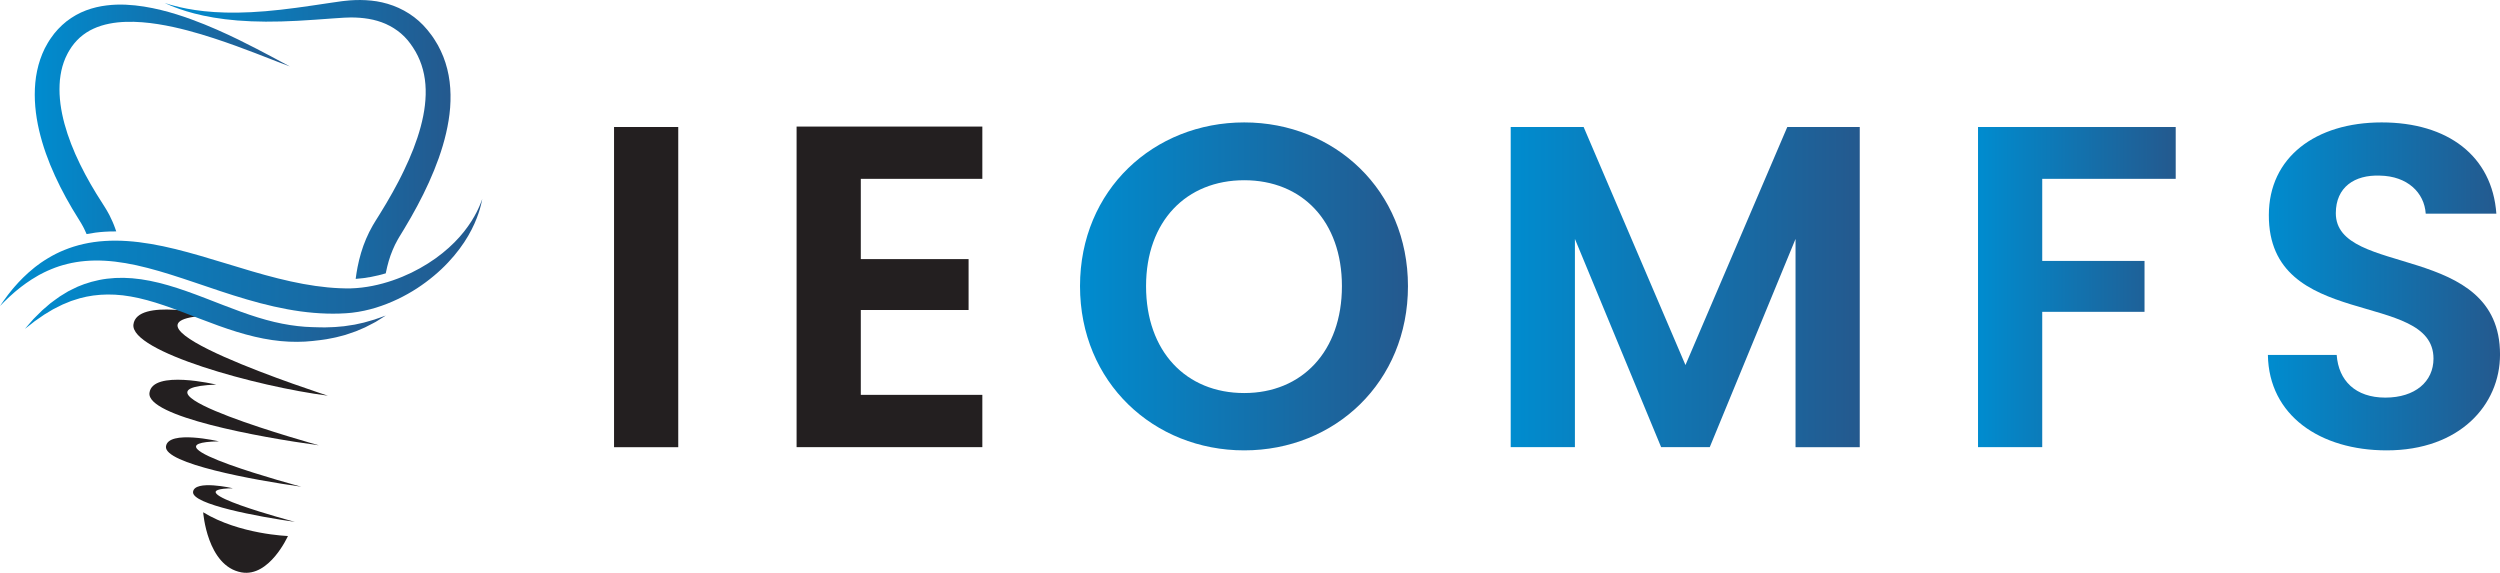
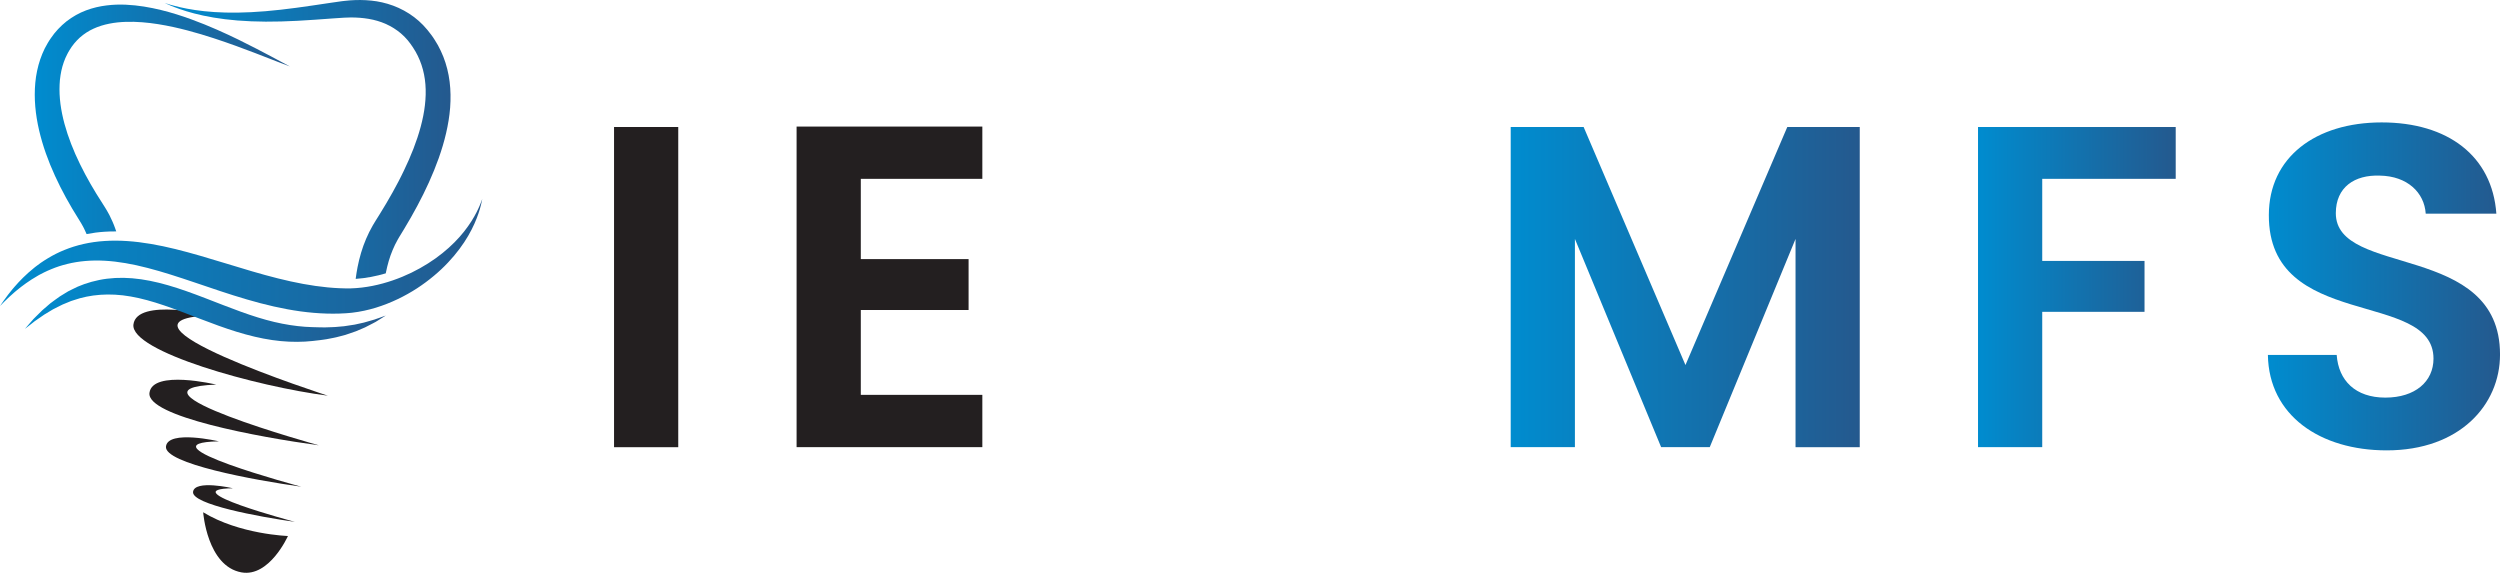
<svg xmlns="http://www.w3.org/2000/svg" xmlns:xlink="http://www.w3.org/1999/xlink" id="Layer_2" viewBox="0 0 1023.55 234.52">
  <defs>
    <style>.cls-1{fill:url(#linear-gradient);}.cls-2{fill:#231f20;}.cls-3{fill:url(#linear-gradient-8);}.cls-4{fill:url(#linear-gradient-3);}.cls-5{fill:url(#linear-gradient-4);}.cls-6{fill:url(#linear-gradient-2);}.cls-7{fill:url(#linear-gradient-6);}.cls-8{fill:url(#linear-gradient-7);}.cls-9{fill:url(#linear-gradient-5);}</style>
    <linearGradient id="linear-gradient" x1="0" y1="104.96" x2="197.45" y2="104.96" gradientTransform="matrix(1, 0, 0, 1, 0, 0)" gradientUnits="userSpaceOnUse">
      <stop offset="0" stop-color="#008ccf" />
      <stop offset="1" stop-color="#24598e" />
    </linearGradient>
    <linearGradient id="linear-gradient-2" x1="10.23" y1="126.85" x2="157.96" y2="126.85" xlink:href="#linear-gradient" />
    <linearGradient id="linear-gradient-3" x1="67.43" y1="57.09" x2="184.47" y2="57.09" xlink:href="#linear-gradient" />
    <linearGradient id="linear-gradient-4" x1="14.23" y1="48.86" x2="118.65" y2="48.86" xlink:href="#linear-gradient" />
    <linearGradient id="linear-gradient-5" x1="442.18" y1="117.26" x2="576.45" y2="117.26" xlink:href="#linear-gradient" />
    <linearGradient id="linear-gradient-6" x1="618.51" y1="117.54" x2="761.41" y2="117.54" xlink:href="#linear-gradient" />
    <linearGradient id="linear-gradient-7" x1="809.85" y1="117.54" x2="890.79" y2="117.54" xlink:href="#linear-gradient" />
    <linearGradient id="linear-gradient-8" x1="928.53" y1="117.26" x2="1023.55" y2="117.26" xlink:href="#linear-gradient" />
  </defs>
  <g id="Layer_1-2">
    <g>
      <g>
        <g>
          <path class="cls-2" d="M86.9,129.1c-49.84,1.59,47.33,32.9,47.33,32.9-29.07-3.7-80.98-18.08-79.6-29.15,1.38-11.07,32.27-3.75,32.27-3.75Z" />
          <path class="cls-2" d="M88.53,157.46c-42.22,1.59,42.02,24.86,42.02,24.86-24.68-3.34-70.58-11.83-69.36-21.47,1.22-9.64,27.34-3.39,27.34-3.39Z" />
          <path class="cls-2" d="M89.63,180.7c-33.53,.61,33.72,18.57,33.72,18.57-19.66-2.75-56.24-9.5-55.4-16.47,.84-6.97,21.68-2.1,21.68-2.1Z" />
          <path class="cls-2" d="M95.33,199.91c-25.21,.34,25.42,13.75,25.42,13.75-14.79-2.08-42.33-7.16-41.71-12.28,.61-5.12,16.3-1.48,16.3-1.48Z" />
          <path class="cls-2" d="M117.89,219.45s-7.58,16.96-19.04,14.89c-14.08-2.55-15.67-24.61-15.67-24.61,14.84,9.08,34.71,9.72,34.71,9.72Z" />
        </g>
        <g>
          <path class="cls-1" d="M197.45,81.5s-.05,.23-.15,.69c-.05,.22-.11,.51-.18,.84-.08,.34-.15,.74-.28,1.17-.44,1.75-1.22,4.3-2.6,7.39-1.38,3.08-3.37,6.69-6.14,10.36-1.37,1.85-2.94,3.71-4.69,5.56-1.74,1.86-3.67,3.68-5.79,5.44-2.11,1.77-4.41,3.48-6.87,5.09-2.47,1.6-5.11,3.09-7.92,4.43-5.61,2.67-11.88,4.78-18.76,5.57-.43,.04-.86,.08-1.29,.12-.44,.04-.87,.08-1.29,.1-.85,.04-1.71,.11-2.57,.12-1.72,.05-3.46,.06-5.21,0-3.51-.1-7.08-.41-10.69-.9-7.21-.99-14.56-2.72-21.93-4.88-7.37-2.15-14.43-4.6-21.2-6.89-6.76-2.28-13.24-4.41-19.42-6-6.19-1.61-12.09-2.67-17.61-2.96-5.53-.31-10.67,.17-15.29,1.31-2.31,.55-4.49,1.28-6.51,2.12-1.03,.39-1.99,.88-2.94,1.31-.47,.24-.93,.48-1.38,.71-.23,.12-.45,.24-.68,.35-.22,.13-.43,.26-.65,.38-3.46,1.97-6.32,4.1-8.59,5.98-.28,.24-.57,.46-.83,.69s-.52,.46-.76,.68c-.49,.44-.97,.83-1.39,1.24-.83,.8-1.56,1.46-2.12,2.03-1.13,1.15-1.72,1.75-1.72,1.75,0,0,.5-.73,1.45-2.12,.47-.69,1.1-1.5,1.83-2.49,.36-.49,.78-.98,1.22-1.53,.22-.27,.44-.55,.68-.84,.23-.29,.49-.57,.74-.86,2.05-2.38,4.7-5.12,8.09-7.83,.21-.16,.42-.34,.64-.51,.21-.17,.44-.33,.66-.49,.45-.33,.91-.67,1.37-1.01,.95-.62,1.92-1.31,2.96-1.9,2.07-1.25,4.32-2.41,6.75-3.38,4.86-1.99,10.43-3.29,16.42-3.67,6-.41,12.39,.08,18.97,1.2,6.58,1.11,13.35,2.87,20.27,4.87,6.91,1.99,13.96,4.25,21.15,6.35,7.18,2.1,14.17,3.92,20.94,5.16,3.38,.62,6.71,1.1,9.97,1.41,1.63,.16,3.24,.27,4.84,.34,.8,.05,1.59,.05,2.38,.07,.4,.02,.78,.02,1.16,.01,.38,0,.75-.01,1.13-.01,6.06-.17,11.9-1.46,17.23-3.29,2.67-.92,5.22-1.98,7.63-3.15,2.4-1.17,4.67-2.45,6.79-3.79,2.12-1.34,4.09-2.75,5.89-4.21,1.81-1.46,3.46-2.93,4.94-4.44,2.97-2.97,5.24-5.99,6.93-8.64,1.68-2.66,2.77-4.96,3.44-6.56,.19-.4,.31-.76,.43-1.07,.12-.32,.22-.58,.3-.79,.16-.42,.25-.64,.25-.64Z" />
          <path class="cls-6" d="M154.62,130.36c-.36,.13-.74,.27-1.16,.42-.42,.12-.87,.25-1.34,.39-.94,.26-1.99,.6-3.14,.9-1.15,.25-2.41,.53-3.75,.83-1.35,.22-2.8,.43-4.33,.66-.77,.07-1.56,.14-2.37,.21-.81,.07-1.64,.17-2.49,.17-.85,.03-1.73,.06-2.62,.09-.44,.03-.9,0-1.36,0-.46,0-.92-.01-1.38-.02-1.86,.01-3.81-.14-5.82-.22-3.96-.29-8.17-.93-12.56-1.97-4.39-1.04-8.96-2.48-13.69-4.19-4.73-1.7-9.62-3.66-14.7-5.61-5.08-1.95-10.12-3.79-15.1-5.23-4.98-1.44-9.92-2.47-14.69-2.86-4.77-.4-9.37-.14-13.58,.72-4.21,.87-8.06,2.22-11.37,4-.42,.21-.83,.41-1.24,.62-.4,.24-.79,.47-1.17,.71-.77,.47-1.51,.92-2.24,1.37-.71,.47-1.38,.99-2.04,1.46-.65,.49-1.29,.93-1.89,1.4-1.16,1-2.24,1.93-3.24,2.79-.96,.91-1.81,1.79-2.58,2.55-.38,.38-.75,.75-1.09,1.09-.32,.37-.63,.71-.91,1.04-.56,.64-1.03,1.18-1.41,1.62-.76,.88-1.15,1.34-1.15,1.34,0,0,.46-.36,1.34-1.04,.44-.34,.97-.76,1.61-1.26,.32-.25,.66-.52,1.02-.81,.38-.26,.78-.54,1.2-.83,.85-.58,1.78-1.26,2.82-1.95,1.06-.63,2.2-1.32,3.43-2.06,.62-.34,1.28-.65,1.95-1,.68-.33,1.36-.71,2.08-1.03,.73-.3,1.47-.61,2.24-.92,.38-.16,.77-.32,1.16-.48,.4-.13,.8-.26,1.21-.39,6.5-2.27,14.5-3.04,23.25-1.48,4.38,.76,8.94,2.04,13.67,3.65,4.72,1.6,9.61,3.53,14.68,5.47,5.07,1.95,10.09,3.81,15.03,5.33,4.94,1.52,9.81,2.7,14.52,3.38,4.7,.69,9.23,.87,13.44,.64,2.08-.18,4.08-.29,6.01-.59,.48-.06,.96-.13,1.43-.19,.47-.06,.94-.12,1.4-.21,.92-.18,1.82-.35,2.7-.52,.88-.15,1.73-.38,2.56-.6,.83-.22,1.63-.43,2.41-.63,1.55-.51,3-1,4.35-1.49,1.33-.57,2.56-1.1,3.71-1.58,1.12-.54,2.13-1.09,3.03-1.56,.45-.24,.88-.46,1.28-.67,.39-.24,.76-.47,1.1-.68,.67-.42,1.25-.78,1.71-1.07,.92-.58,1.4-.89,1.4-.89,0,0-.52,.19-1.51,.54-.49,.18-1.1,.4-1.82,.66Z" />
          <path class="cls-4" d="M184.3,44.06c-.27,3.53-.86,7.02-1.66,10.47-1.6,6.89-4.07,13.58-7.01,20.09-.73,1.63-1.51,3.24-2.3,4.86-.81,1.59-1.61,3.21-2.47,4.79-1.69,3.19-3.5,6.32-5.38,9.44-.47,.78-.95,1.56-1.42,2.34l-.36,.58-.3,.5-.59,1.01c-.75,1.36-1.46,2.75-2.05,4.21-1.23,2.9-2.11,6-2.76,9.24-.02,.11-.04,.21-.06,.32-3.91,1.16-8.05,1.98-12.32,2.27,.21-1.61,.46-3.23,.78-4.87,.78-3.91,1.89-7.82,3.5-11.55,.78-1.87,1.72-3.68,2.71-5.44l.78-1.3,.39-.65,.35-.55c.46-.74,.92-1.47,1.38-2.21,1.82-2.95,3.59-5.89,5.23-8.86,.84-1.47,1.61-2.96,2.4-4.44,.76-1.49,1.53-2.97,2.23-4.47,2.87-5.95,5.26-11.95,6.86-17.9,.8-2.98,1.41-5.94,1.74-8.86,.34-2.92,.43-5.79,.2-8.57-.43-5.55-2.16-10.68-5.08-15.08-1.41-2.17-3.03-4.14-4.92-5.73-1.88-1.6-3.97-2.9-6.2-3.89-4.46-2.01-9.46-2.66-14.31-2.67-.61,.01-1.22,.04-1.83,.06-.3,.01-.6,.02-.91,.03-.31,.02-.63,.04-.94,.06-1.27,.08-2.52,.17-3.76,.25-2.5,.19-4.94,.36-7.33,.53-9.58,.69-18.36,.99-26.04,.65-7.69-.3-14.29-1.19-19.58-2.33-5.29-1.12-9.26-2.48-11.9-3.5-.66-.26-1.23-.49-1.73-.69-.49-.22-.91-.4-1.24-.55-.58-.25-.9-.4-.97-.43,.07,.02,.42,.13,1.02,.31,.35,.11,.77,.24,1.28,.4,.52,.13,1.12,.3,1.8,.48,2.71,.71,6.76,1.6,12.04,2.16,5.27,.57,11.75,.8,19.26,.41,7.51-.36,16.01-1.37,25.43-2.78,2.36-.35,4.78-.71,7.26-1.08,1.25-.18,2.51-.36,3.79-.54,.32-.04,.64-.08,.97-.13,.34-.04,.68-.07,1.01-.11,.69-.07,1.37-.15,2.07-.2,2.78-.21,5.66-.2,8.63,.1,2.96,.29,5.99,.97,8.98,2.07,2.98,1.1,5.91,2.67,8.58,4.69,2.68,2.01,5.01,4.52,7.01,7.25,1.04,1.35,1.86,2.82,2.75,4.28,.83,1.51,1.56,3.09,2.21,4.71,.65,1.62,1.16,3.31,1.6,5.01,.43,1.71,.75,3.46,.97,5.21,.44,3.52,.47,7.07,.21,10.6Z" />
          <path class="cls-5" d="M118.65,27.19c-.15-.05-1.42-.53-3.71-1.4-2.43-.94-6.01-2.33-10.62-4.12-4.62-1.76-10.28-3.89-16.91-6.05-3.31-1.08-6.88-2.16-10.67-3.16-3.8-1-7.83-1.91-12.07-2.58-4.23-.66-8.69-1.08-13.2-.93-2.26,.07-4.53,.3-6.75,.75-1.11,.2-2.2,.51-3.28,.83-1.06,.35-2.13,.72-3.13,1.2-2.05,.92-3.91,2.15-5.59,3.62-1.65,1.51-3.13,3.25-4.32,5.28l-.45,.76-.42,.8c-.29,.52-.52,1.07-.77,1.6-.46,1.1-.87,2.23-1.2,3.4-.31,1.19-.61,2.39-.78,3.63-.12,.62-.16,1.26-.25,1.88-.04,.64-.12,1.28-.13,1.92-.12,2.58,0,5.24,.35,7.94,.35,2.7,.92,5.44,1.66,8.18,1.5,5.48,3.67,11,6.34,16.45,2.66,5.45,5.79,10.85,9.26,16.18l.32,.51,.35,.55,.75,1.21c.25,.39,.48,.81,.71,1.23l.68,1.24c.42,.86,.85,1.71,1.22,2.59,.37,.88,.76,1.75,1.06,2.66,.18,.46,.34,.93,.49,1.39-1.62-.02-3.21,.02-4.78,.13-2.53,.16-5,.49-7.37,.96-.07-.16-.13-.31-.19-.46-.28-.65-.59-1.28-.89-1.92l-.5-.93c-.16-.31-.32-.62-.51-.92l-.55-.9-.13-.23-.17-.26-.33-.54c-3.62-5.73-6.89-11.62-9.65-17.67-2.78-6.05-5.03-12.29-6.52-18.67-.74-3.2-1.28-6.43-1.56-9.68-.28-3.26-.29-6.54,.01-9.79,.07-.8,.19-1.62,.29-2.42,.15-.81,.26-1.61,.44-2.41,.32-1.6,.77-3.17,1.28-4.71,.53-1.55,1.16-3.05,1.87-4.51,.38-.71,.75-1.44,1.17-2.12,.21-.34,.41-.68,.62-1.02l.66-.99c1.78-2.65,4.01-5,6.46-6.95,2.48-1.92,5.2-3.44,7.98-4.48,1.38-.54,2.79-.93,4.18-1.28,1.39-.31,2.77-.59,4.14-.74,2.73-.35,5.4-.42,7.97-.31,5.14,.23,9.9,1.09,14.33,2.16,4.43,1.08,8.53,2.4,12.33,3.78,3.81,1.38,7.32,2.83,10.57,4.25,6.5,2.85,11.92,5.59,16.33,7.87,4.41,2.28,7.79,4.11,10.09,5.34,2.16,1.15,3.35,1.79,3.49,1.86Z" />
        </g>
      </g>
      <g>
        <path class="cls-2" d="M251.4,52h26.29V183.08h-26.29V52Z" />
        <path class="cls-2" d="M402.19,73.22h-49.76v32.86h44.13v20.84h-44.13v34.74h49.76v21.41h-76.05V51.82h76.05v21.41Z" />
-         <path class="cls-9" d="M509.41,184.39c-36.99,0-67.23-27.79-67.23-67.23s30.23-67.04,67.23-67.04,67.04,27.79,67.04,67.04-29.86,67.23-67.04,67.23Zm0-23.47c23.66,0,40-17.09,40-43.75s-16.34-43.38-40-43.38-40.19,16.71-40.19,43.38,16.34,43.75,40.19,43.75Z" />
        <path class="cls-7" d="M618.51,52h29.86l41.69,97.46,41.69-97.46h29.67V183.08h-26.29V97.82l-35.12,85.25h-19.91l-35.3-85.25v85.25h-26.29V52Z" />
        <path class="cls-8" d="M809.85,52h80.93v21.22h-54.65v33.61h41.88v20.84h-41.88v55.4h-26.29V52Z" />
        <path class="cls-3" d="M977.16,184.39c-27.23,0-48.26-14.27-48.64-39.06h28.17c.75,10.52,7.7,17.46,19.91,17.46s19.72-6.57,19.72-15.96c0-28.35-67.6-11.27-67.41-58.78,0-23.66,19.15-37.93,46.2-37.93s45.25,13.71,46.95,37.37h-28.92c-.56-8.64-7.51-15.4-18.78-15.59-10.33-.38-18.03,4.7-18.03,15.4,0,26.29,67.23,11.64,67.23,57.84,0,20.66-16.53,39.25-46.38,39.25Z" />
      </g>
    </g>
  </g>
</svg>